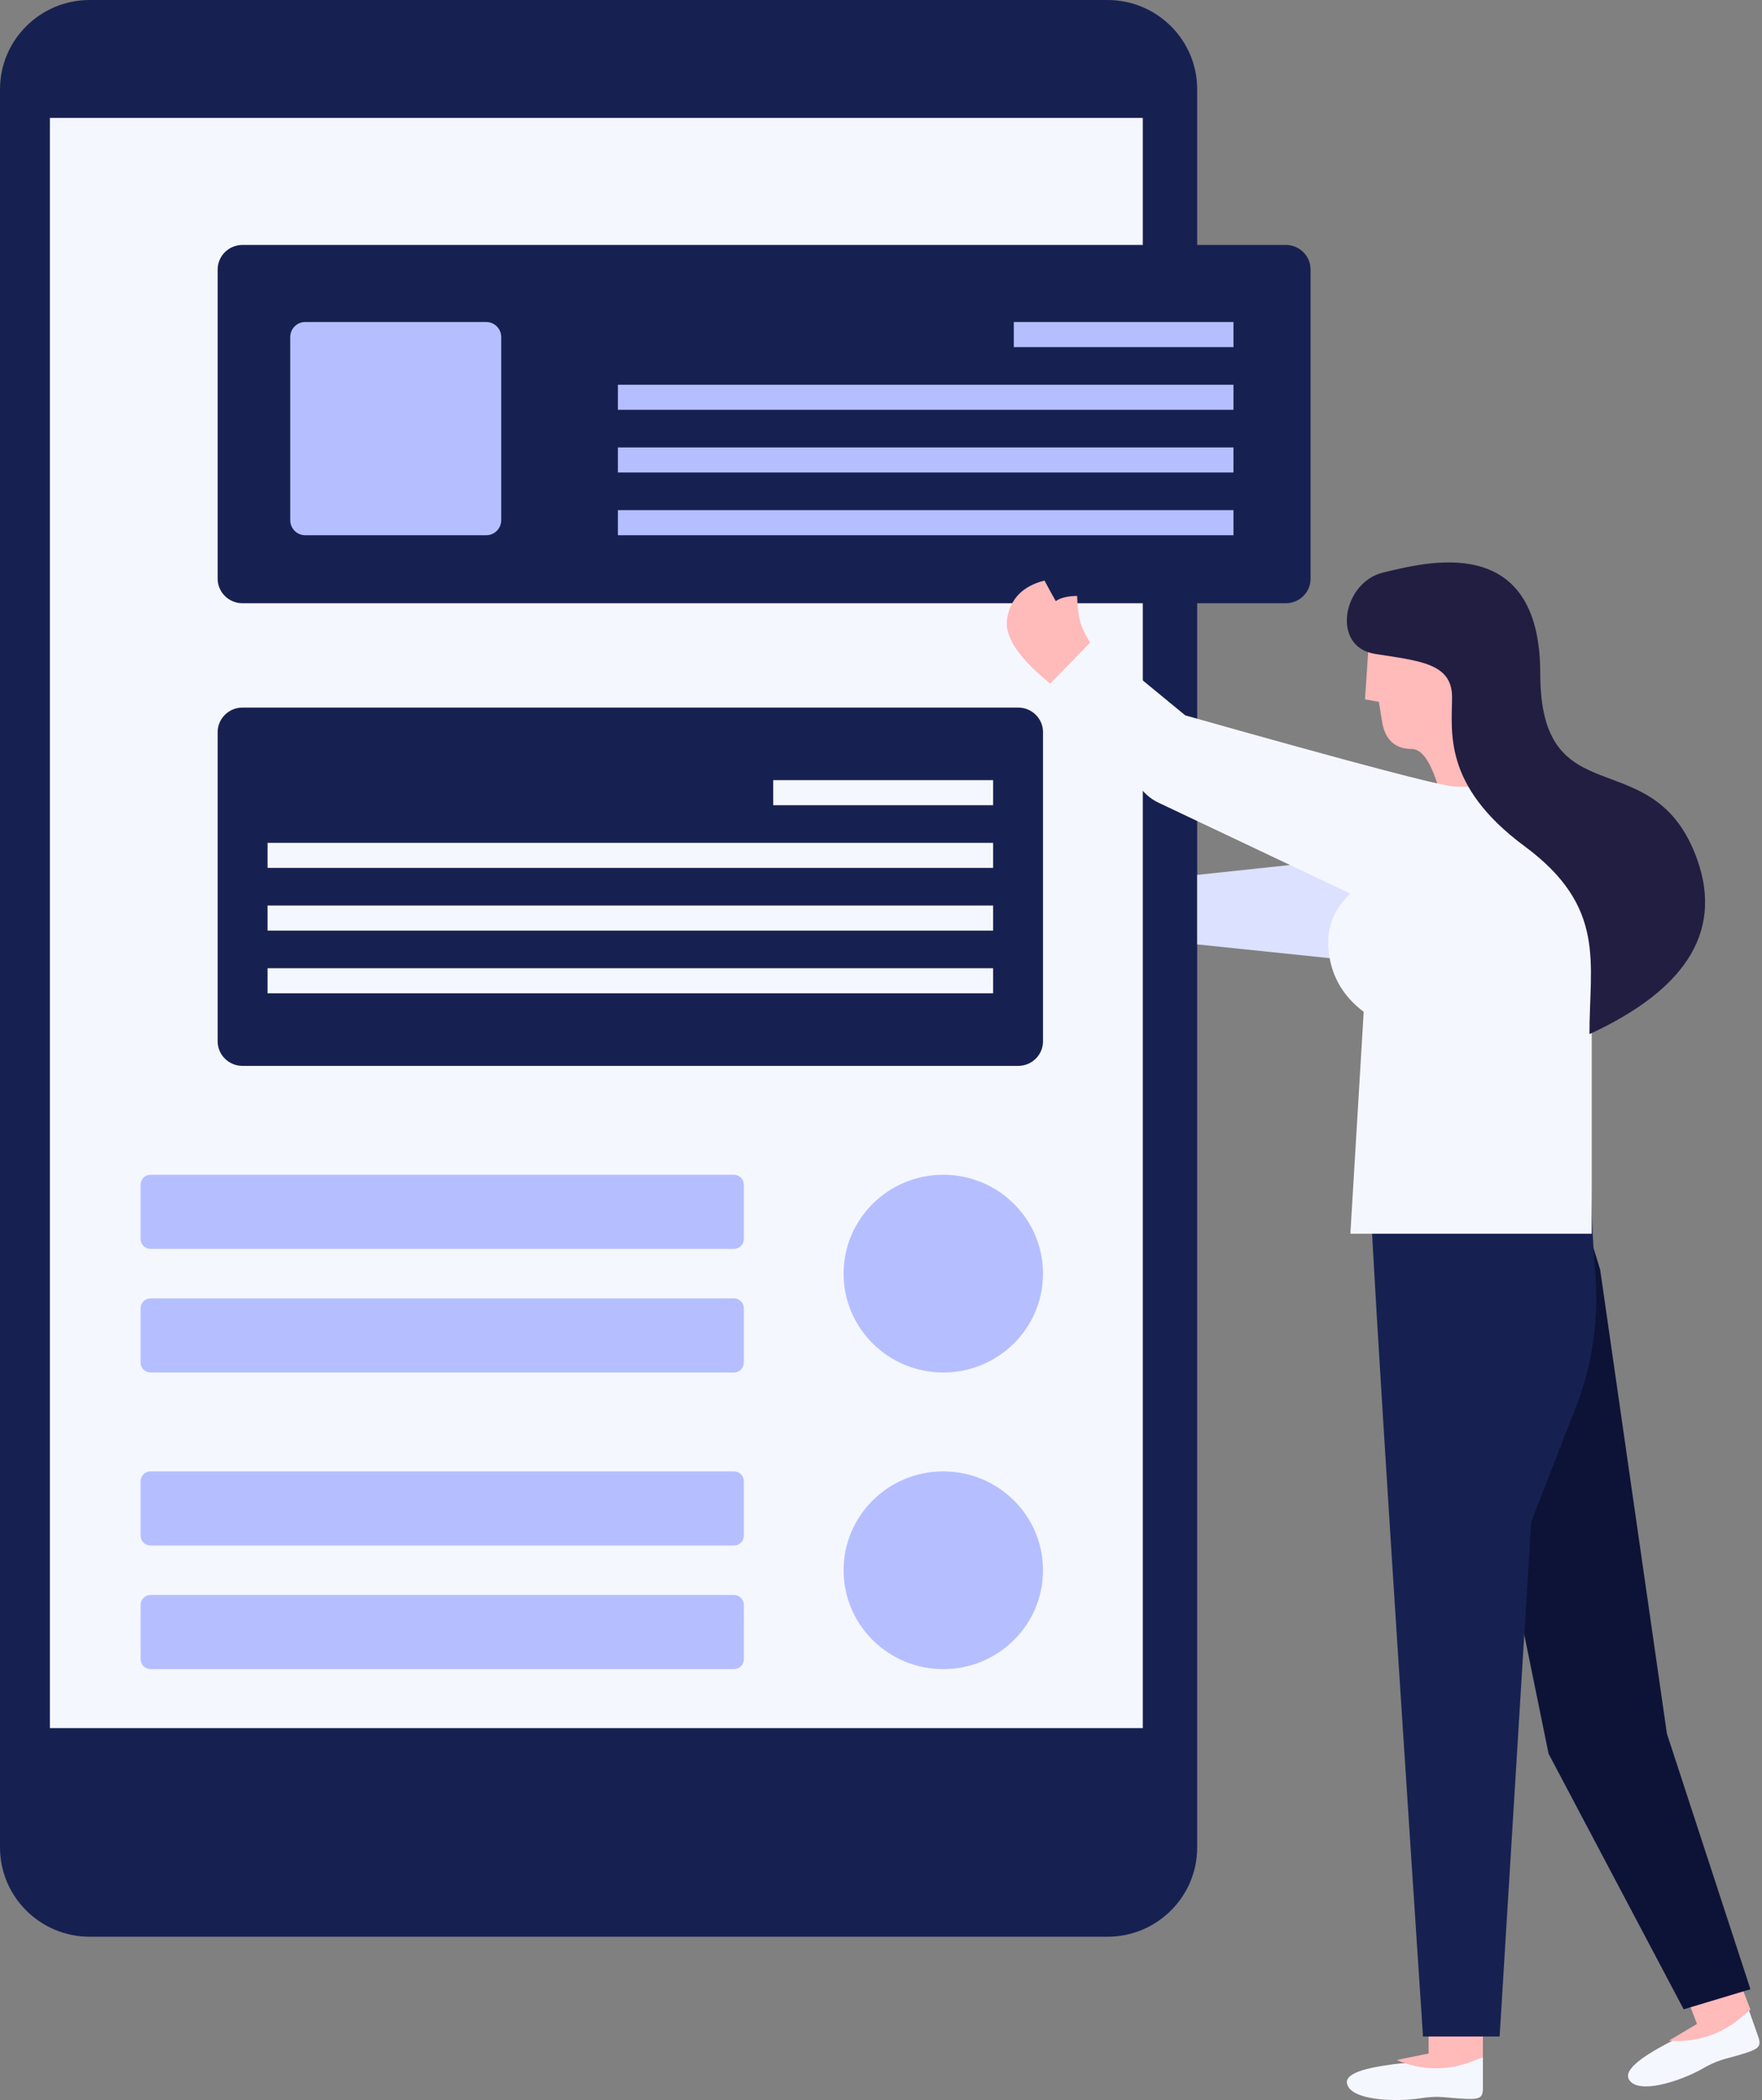
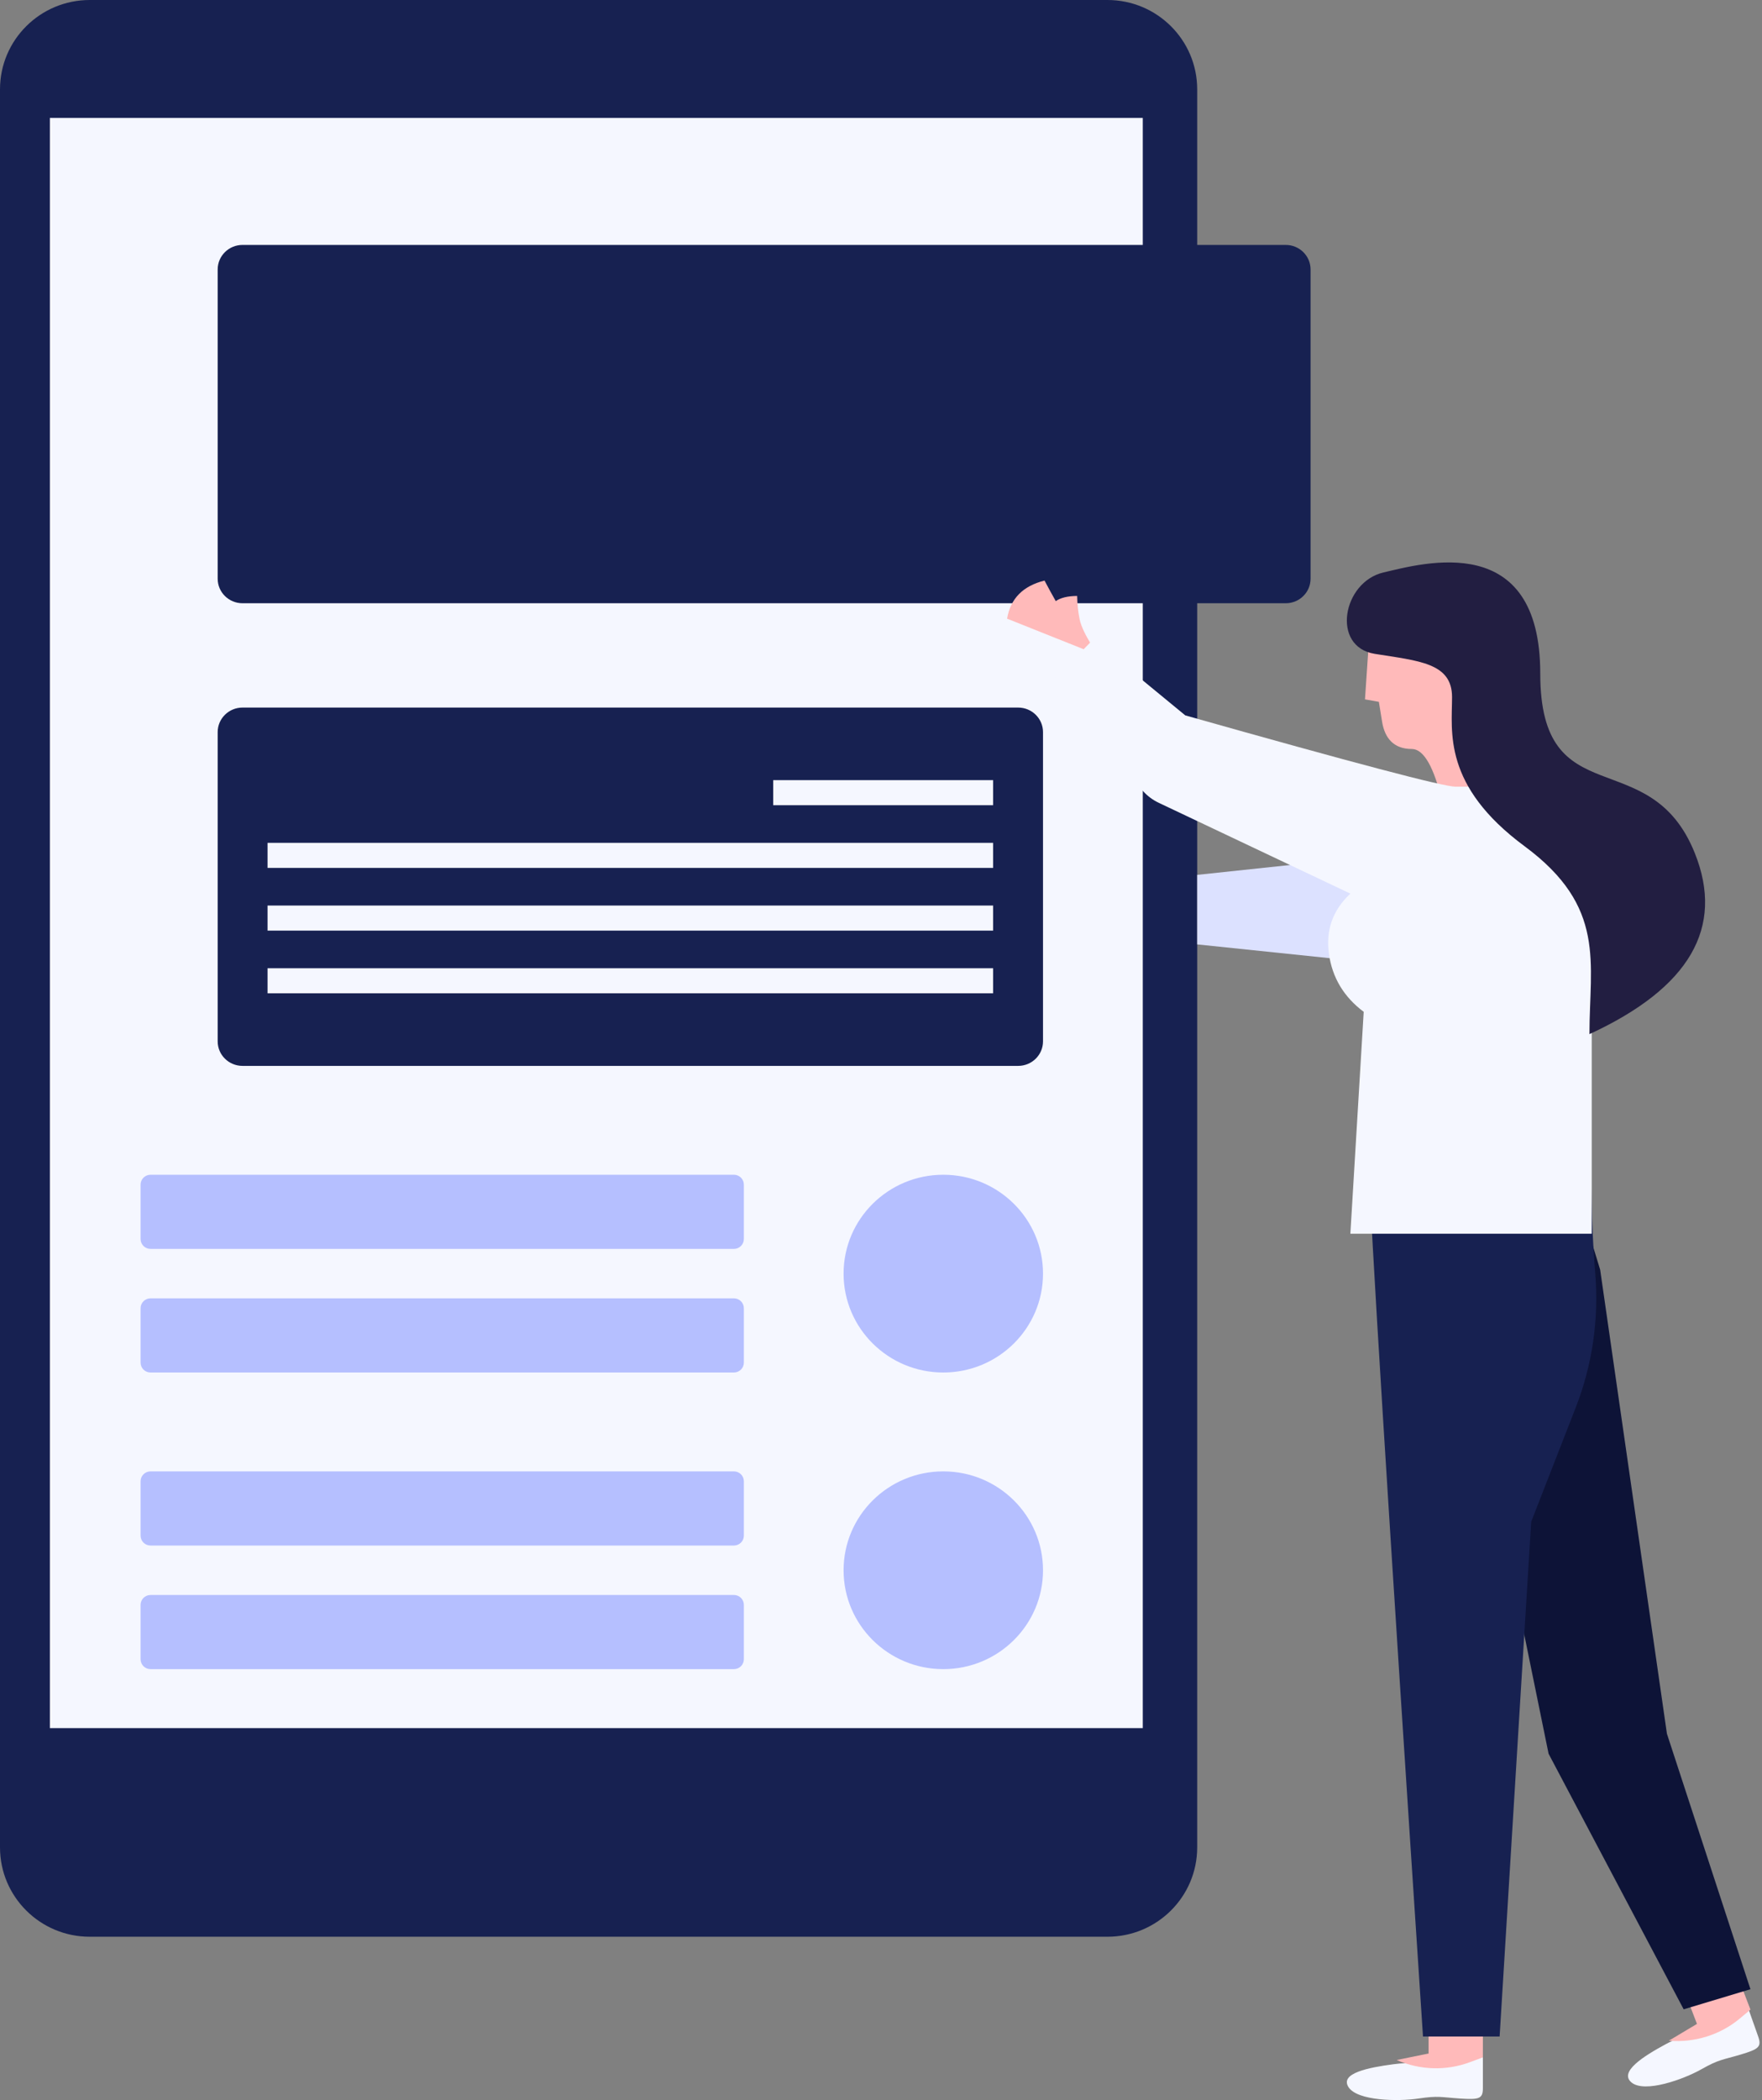
<svg xmlns="http://www.w3.org/2000/svg" width="334" height="398" viewBox="0 0 334 398" fill="none">
  <rect x="0" y="0" width="334" height="398" fill="#808080" stroke="none" />
  <path fill-rule="evenodd" clip-rule="evenodd" d="M272.527 391.644C270.096 390.941 267.296 390.798 264.126 391.218C259.372 391.848 253.932 392.927 255.618 395.554C257.304 398.182 265.037 398.291 268.868 397.718C272.699 397.144 273.146 397.475 276.798 397.718C280.45 397.96 281.093 397.738 281.093 395.715C281.093 393.691 281.093 391.184 281.093 390.069C281.093 388.953 280.922 387.98 278.258 388.927C276.482 389.557 274.572 390.463 272.527 391.644Z" fill="#F5F7FF" />
  <path fill-rule="evenodd" clip-rule="evenodd" d="M281.093 379.089H270.798V389.18L264.76 390.416C269.128 392.349 274.137 392.5 278.624 390.832L281.093 389.914V379.089Z" fill="#FFBABA" />
  <path fill-rule="evenodd" clip-rule="evenodd" d="M323.794 384.879C321.267 385.035 318.59 385.881 315.763 387.411C311.521 389.706 306.795 392.689 309.297 394.697C311.799 396.707 319.093 394.096 322.487 392.182C325.881 390.266 326.416 390.435 329.928 389.391C333.44 388.348 333.965 387.901 333.256 385.897C332.548 383.891 331.671 381.41 331.28 380.306C330.89 379.199 330.389 378.298 328.22 380.17C326.775 381.42 325.299 382.99 323.794 384.879Z" fill="#F5F7FF" />
  <path fill-rule="evenodd" clip-rule="evenodd" d="M327.837 370.492L317.968 373.904L321.671 383.573L316.337 386.76C321.234 387.166 326.091 385.649 329.78 382.562L331.81 380.865L327.837 370.492Z" fill="#FFBABA" />
  <path fill-rule="evenodd" clip-rule="evenodd" d="M297.291 220.92L278.514 258.771L293.546 332.37L319.153 380.808L331.81 377L315.978 328.581L303.323 240.641L297.291 220.92Z" fill="#0D1337" />
  <path fill-rule="evenodd" clip-rule="evenodd" d="M269.739 385.965H284.265L290.25 288.404L298.69 266.763C301.821 258.737 303.09 250.095 302.401 241.496C301.904 235.31 301.656 229.039 301.656 222.682C301.656 195.268 259.603 212.917 259.603 222.682C259.603 229.191 262.981 283.619 269.739 385.965Z" fill="#172151" />
  <path fill-rule="evenodd" clip-rule="evenodd" d="M209.92 0H17.018C7.619 0 0 7.581 0 16.933V350.121C0 359.473 7.619 367.054 17.018 367.054H209.92C219.318 367.054 226.937 359.473 226.937 350.121V16.933C226.937 7.581 219.318 0 209.92 0Z" fill="#172151" />
  <path fill-rule="evenodd" clip-rule="evenodd" d="M9.456 327.512H216.622V22.35H9.456V327.512Z" fill="#F5F7FF" />
  <path fill-rule="evenodd" clip-rule="evenodd" d="M243.719 46.419H45.97C43.37 46.419 41.261 48.501 41.261 51.07V109.677C41.261 112.246 43.37 114.328 45.97 114.328H243.719C246.32 114.328 248.428 112.246 248.428 109.677V51.07C248.428 48.501 246.32 46.419 243.719 46.419Z" fill="#172151" />
-   <path fill-rule="evenodd" clip-rule="evenodd" d="M92.187 61.032H57.84C56.28 61.032 55.015 62.309 55.015 63.884V98.582C55.015 100.157 56.28 101.434 57.84 101.434H92.187C93.747 101.434 95.01 100.157 95.01 98.582V63.884C95.01 62.309 93.747 61.032 92.187 61.032ZM233.814 61.032H192.173V65.785H233.814V61.032ZM233.814 84.798H117.126V89.551H233.814V84.798ZM233.814 96.681H117.126V101.434H233.814V96.681ZM233.814 72.915H117.126V77.668H233.814V72.915Z" fill="#B5BFFF" />
  <path fill-rule="evenodd" clip-rule="evenodd" d="M192.998 134.099H45.974C43.371 134.099 41.261 136.182 41.261 138.751V197.359C41.261 199.928 43.371 202.009 45.974 202.009H192.998C195.601 202.009 197.711 199.928 197.711 197.359V138.751C197.711 136.182 195.601 134.099 192.998 134.099Z" fill="#172151" />
  <path fill-rule="evenodd" clip-rule="evenodd" d="M188.255 147.853H146.569V152.606H188.255V147.853ZM188.255 171.619H50.717V176.373H188.255V171.619ZM188.255 183.502H50.717V188.255H188.255V183.502ZM188.255 159.736H50.717V164.488H188.255V159.736Z" fill="#F5F7FF" />
  <path fill-rule="evenodd" clip-rule="evenodd" d="M139.114 222.639H28.539C27.493 222.639 26.648 223.479 26.648 224.514V234.82C26.648 235.857 27.493 236.694 28.539 236.694H139.114C140.159 236.694 141.004 235.857 141.004 234.82V224.514C141.004 223.479 140.159 222.639 139.114 222.639ZM139.114 278.857H28.539C27.493 278.857 26.648 279.697 26.648 280.732V291.038C26.648 292.074 27.493 292.912 28.539 292.912H139.114C140.159 292.912 141.004 292.074 141.004 291.038V280.732C141.004 279.697 140.159 278.857 139.114 278.857ZM139.114 246.064H28.539C27.493 246.064 26.648 246.904 26.648 247.939V258.245C26.648 259.279 27.493 260.119 28.539 260.119H139.114C140.159 260.119 141.004 259.279 141.004 258.245V247.939C141.004 246.904 140.159 246.064 139.114 246.064ZM139.114 302.282H28.539C27.493 302.282 26.648 303.12 26.648 304.156V314.463C26.648 315.497 27.493 316.337 28.539 316.337H139.114C140.159 316.337 141.004 315.497 141.004 314.463V304.156C141.004 303.12 140.159 302.282 139.114 302.282ZM178.808 260.119C189.247 260.119 197.711 251.729 197.711 241.379C197.711 231.03 189.247 222.639 178.808 222.639C168.369 222.639 159.907 231.03 159.907 241.379C159.907 251.729 168.369 260.119 178.808 260.119ZM178.808 316.337C189.247 316.337 197.711 307.946 197.711 297.597C197.711 287.248 189.247 278.857 178.808 278.857C168.369 278.857 159.907 287.248 159.907 297.597C159.907 307.946 168.369 316.337 178.808 316.337Z" fill="#B5BFFF" />
  <path fill-rule="evenodd" clip-rule="evenodd" d="M266.479 183.097L226.937 178.983V165.807L266.479 161.607V183.097Z" fill="#DCE1FF" />
-   <path fill-rule="evenodd" clip-rule="evenodd" d="M200.128 113.926C199.455 112.745 198.745 111.446 197.997 110.03C193.9 111.051 191.535 113.458 190.904 117.25C190.275 121.042 193.851 125.799 201.632 131.521L208.026 124.087C207.644 123.791 207.266 123.474 206.894 123.137L207.231 122.734C205.792 120.515 204.933 118.727 204.652 117.371C204.371 116.015 204.215 114.539 204.183 112.945C202.388 112.958 201.036 113.285 200.128 113.926Z" fill="#FFBABA" />
+   <path fill-rule="evenodd" clip-rule="evenodd" d="M200.128 113.926C199.455 112.745 198.745 111.446 197.997 110.03C193.9 111.051 191.535 113.458 190.904 117.25L208.026 124.087C207.644 123.791 207.266 123.474 206.894 123.137L207.231 122.734C205.792 120.515 204.933 118.727 204.652 117.371C204.371 116.015 204.215 114.539 204.183 112.945C202.388 112.958 201.036 113.285 200.128 113.926Z" fill="#FFBABA" />
  <path fill-rule="evenodd" clip-rule="evenodd" d="M273.437 152.151L284.19 149.184L283.115 143.986C286.15 138.511 286.15 131.674 283.115 123.478C280.08 115.282 272.256 113.866 259.642 119.232L258.743 132.544L261.377 133.014C261.689 134.984 261.898 136.28 262.006 136.903C262.523 139.909 264.202 141.948 267.61 141.948C269.882 141.948 271.825 145.349 273.437 152.151Z" fill="#FFBABA" />
  <path fill-rule="evenodd" clip-rule="evenodd" d="M275.866 149.088C273.614 149.088 256.551 144.585 224.677 135.58L207.203 121.205L198.57 130.078L216.723 149.987C217.547 150.889 218.536 151.622 219.637 152.143L255.973 169.359C252.636 172.472 251.281 176.278 251.909 180.779C252.536 185.279 254.733 188.94 258.501 191.764L255.973 233.814H301.724V168.871C301.724 157.945 292.91 149.088 282.038 149.088C279.98 149.088 277.923 149.088 275.866 149.088Z" fill="#F5F7FF" />
  <path fill-rule="evenodd" clip-rule="evenodd" d="M260.58 123.915C268.884 125.258 275.247 125.597 275.247 132.115C275.247 138.633 273.423 148.867 288.99 160.376C304.557 171.885 301.292 182.4 301.292 195.991C320.269 187.235 326.925 175.797 321.261 161.677C312.764 140.495 291.967 154.848 291.967 127.659C291.967 100.471 269.947 106.684 262.223 108.5C254.498 110.316 252.276 122.571 260.58 123.915Z" fill="#221E41" />
</svg>